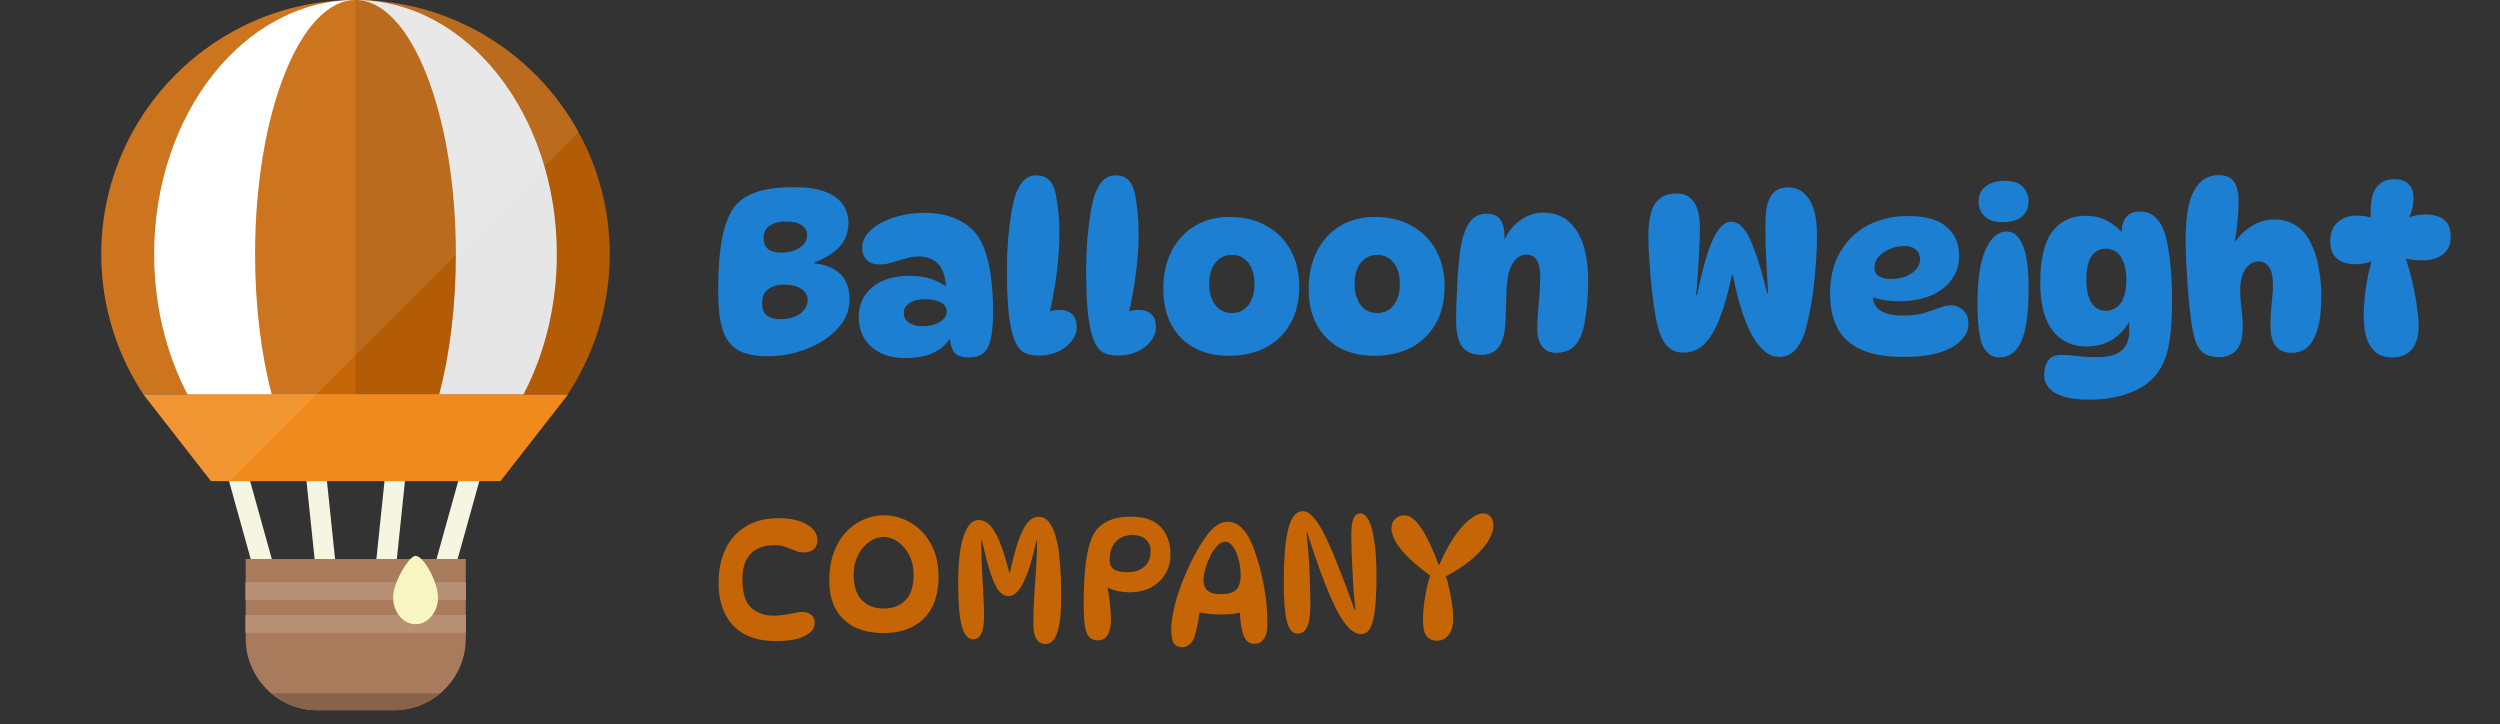
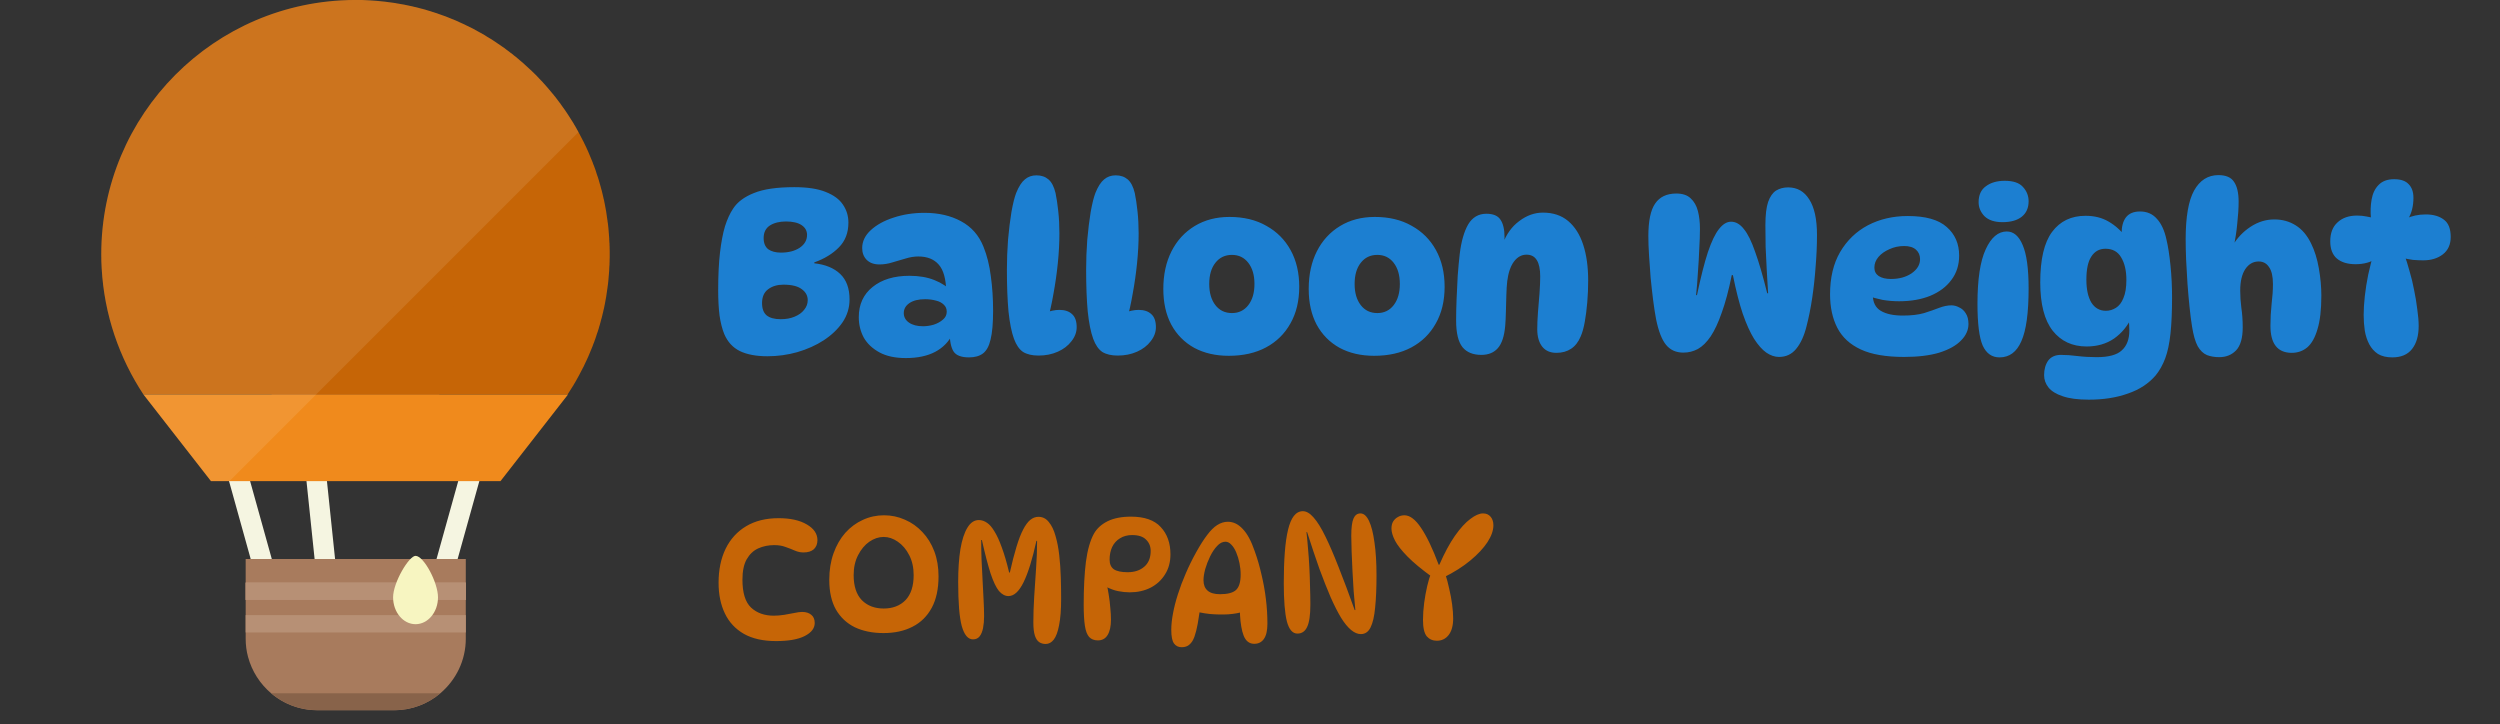
<svg xmlns="http://www.w3.org/2000/svg" width="176" height="51" viewBox="0 0 176 51" fill="none">
  <rect x="0" y="0" width="176" height="51" fill="#333333" stroke="none" />
  <g clip-path="url(#clip0_980_52)">
    <path d="M19.655 41.235L18.281 41.616L18.114 41.013L17.649 39.354L16.13 33.892L16.123 33.872L16.074 33.691L16.428 33.594L17.448 33.31L17.608 33.872L19.135 39.354L19.593 41.013L19.655 41.235Z" fill="#F5F5E1" />
    <path d="M33.795 33.693L32.416 33.309L30.208 41.232L31.587 41.616L33.795 33.693Z" fill="#F5F5E1" />
    <path d="M23.795 41.327L22.933 33.066L21.508 33.215L22.37 41.476L23.795 41.327Z" fill="#F5F5E1" />
-     <path d="M28.578 33.216L27.154 33.067L26.292 41.328L27.716 41.477L28.578 33.216Z" fill="#F5F5E1" />
    <path d="M42.923 17.682V18.112C42.923 18.189 42.916 18.258 42.916 18.334V18.425C42.916 18.432 42.916 18.432 42.916 18.439C42.916 18.473 42.91 18.508 42.91 18.543V18.64C42.91 18.66 42.903 18.681 42.903 18.709C42.903 18.744 42.903 18.779 42.896 18.82C42.896 18.862 42.896 18.904 42.889 18.945V19.015C42.882 19.105 42.875 19.195 42.868 19.285C42.868 19.341 42.861 19.389 42.854 19.445C42.847 19.528 42.84 19.618 42.833 19.701C42.833 19.729 42.826 19.75 42.826 19.778C42.812 19.861 42.806 19.951 42.798 20.035C42.792 20.062 42.792 20.09 42.785 20.125C42.785 20.153 42.778 20.18 42.771 20.215V20.243C42.764 20.271 42.764 20.298 42.757 20.326C42.708 20.708 42.646 21.09 42.57 21.464C42.563 21.492 42.556 21.52 42.549 21.554C42.549 21.554 42.549 21.561 42.549 21.568C42.542 21.596 42.535 21.631 42.528 21.665C42.521 21.693 42.514 21.728 42.507 21.763C42.5 21.783 42.493 21.804 42.486 21.832C42.48 21.86 42.48 21.881 42.473 21.908C42.445 22.033 42.41 22.158 42.382 22.283C42.375 22.311 42.368 22.339 42.361 22.366C42.341 22.436 42.327 22.498 42.306 22.561C42.299 22.589 42.292 22.623 42.285 22.651C42.278 22.665 42.278 22.679 42.271 22.7C42.264 22.727 42.251 22.762 42.244 22.797C42.23 22.838 42.223 22.88 42.209 22.922C42.202 22.949 42.188 22.977 42.181 23.005C42.174 23.04 42.16 23.081 42.153 23.116C42.126 23.192 42.098 23.276 42.077 23.359C42.063 23.387 42.056 23.414 42.042 23.449C42.035 23.477 42.028 23.505 42.014 23.532C42.008 23.567 41.994 23.602 41.98 23.636C41.98 23.636 41.98 23.636 41.98 23.643C41.959 23.706 41.938 23.768 41.917 23.831C41.883 23.928 41.848 24.025 41.813 24.122C41.799 24.15 41.792 24.178 41.779 24.199C41.772 24.219 41.765 24.24 41.758 24.254C41.744 24.289 41.737 24.323 41.723 24.358C41.64 24.573 41.55 24.788 41.459 24.997C41.439 25.052 41.411 25.101 41.39 25.156C41.362 25.219 41.335 25.274 41.307 25.337C41.293 25.371 41.279 25.399 41.265 25.427C41.251 25.455 41.244 25.476 41.231 25.496C41.196 25.573 41.161 25.649 41.127 25.718C41.113 25.746 41.106 25.767 41.092 25.795C41.078 25.823 41.064 25.857 41.043 25.885C40.953 26.065 40.863 26.246 40.766 26.419C40.752 26.447 40.738 26.468 40.724 26.496C40.703 26.53 40.689 26.565 40.669 26.593C40.655 26.628 40.634 26.655 40.62 26.683C40.606 26.711 40.585 26.739 40.571 26.773C40.537 26.829 40.502 26.891 40.467 26.954C40.447 26.981 40.433 27.002 40.419 27.03C40.405 27.058 40.384 27.085 40.37 27.12C40.266 27.294 40.155 27.46 40.044 27.634C40.016 27.682 39.981 27.724 39.954 27.773H10.099C8.399 25.198 7.337 22.158 7.157 18.883C7.136 18.556 7.129 18.23 7.129 17.897C7.129 8.043 15.096 0.049 24.936 0H25.456C25.519 0 25.581 0 25.644 0.007C25.769 0.014 25.894 0.021 26.012 0.028C26.372 0.049 26.733 0.076 27.087 0.118H27.094C27.198 0.132 27.302 0.146 27.407 0.16C27.441 0.16 27.476 0.167 27.511 0.173C27.58 0.18 27.642 0.187 27.712 0.201C27.747 0.208 27.781 0.208 27.816 0.215L27.92 0.236C28.094 0.264 28.267 0.291 28.441 0.326C28.607 0.361 28.774 0.395 28.94 0.43C28.975 0.437 29.01 0.444 29.038 0.451C29.072 0.458 29.107 0.465 29.142 0.479C29.176 0.486 29.204 0.493 29.239 0.5H29.246C29.308 0.513 29.378 0.534 29.44 0.548C29.475 0.555 29.509 0.569 29.544 0.576C29.586 0.583 29.627 0.597 29.669 0.611C29.69 0.618 29.718 0.625 29.738 0.625C29.773 0.638 29.808 0.645 29.835 0.652C29.87 0.666 29.905 0.673 29.94 0.68C29.995 0.701 30.058 0.715 30.113 0.736C30.189 0.756 30.259 0.777 30.328 0.798C30.363 0.812 30.398 0.819 30.425 0.833C30.46 0.84 30.495 0.854 30.523 0.861C30.557 0.875 30.592 0.881 30.62 0.895C30.654 0.902 30.689 0.916 30.717 0.923C30.752 0.937 30.786 0.944 30.814 0.958C30.849 0.972 30.877 0.979 30.911 0.993C30.974 1.013 31.043 1.034 31.106 1.062C31.133 1.069 31.168 1.083 31.203 1.097C31.251 1.111 31.307 1.131 31.362 1.152C31.501 1.208 31.647 1.263 31.793 1.326C31.848 1.346 31.904 1.367 31.952 1.388C32.049 1.43 32.147 1.471 32.244 1.513C32.272 1.527 32.299 1.541 32.327 1.555C32.389 1.583 32.452 1.61 32.508 1.638C32.542 1.652 32.57 1.666 32.605 1.68C32.695 1.721 32.785 1.763 32.875 1.812C32.903 1.825 32.938 1.839 32.966 1.853C32.993 1.867 33.028 1.881 33.056 1.902C33.084 1.916 33.111 1.923 33.139 1.937C33.202 1.971 33.264 2.006 33.327 2.034C33.431 2.089 33.528 2.145 33.625 2.2C33.701 2.235 33.771 2.277 33.84 2.318C33.937 2.374 34.028 2.429 34.125 2.478C34.18 2.513 34.229 2.547 34.284 2.582C34.347 2.617 34.402 2.651 34.458 2.686C34.486 2.7 34.513 2.721 34.541 2.734C34.569 2.755 34.597 2.776 34.631 2.79C34.659 2.811 34.687 2.825 34.715 2.846C34.742 2.866 34.77 2.88 34.798 2.901C34.846 2.929 34.895 2.963 34.944 2.998C34.951 3.005 34.965 3.012 34.971 3.019C35.083 3.088 35.187 3.165 35.291 3.234C35.298 3.241 35.298 3.241 35.298 3.241C35.381 3.296 35.457 3.352 35.541 3.407C35.568 3.428 35.589 3.449 35.617 3.47C35.7 3.532 35.776 3.588 35.86 3.65C35.888 3.671 35.908 3.692 35.936 3.713C35.964 3.734 35.992 3.754 36.019 3.768C36.04 3.789 36.068 3.81 36.096 3.831C36.123 3.858 36.158 3.879 36.186 3.907C36.228 3.935 36.262 3.97 36.304 3.997C36.387 4.067 36.477 4.143 36.561 4.213C36.581 4.233 36.602 4.247 36.623 4.268C36.651 4.289 36.686 4.317 36.714 4.344C36.734 4.365 36.762 4.386 36.79 4.407C36.963 4.559 37.13 4.712 37.296 4.872C37.317 4.886 37.331 4.9 37.352 4.92C37.491 5.052 37.623 5.184 37.761 5.316C37.782 5.344 37.81 5.371 37.831 5.392C37.852 5.413 37.865 5.427 37.879 5.441C37.9 5.462 37.921 5.489 37.942 5.51C37.99 5.559 38.046 5.614 38.094 5.67C38.115 5.691 38.129 5.704 38.15 5.725C38.386 5.982 38.615 6.246 38.837 6.516C38.858 6.544 38.879 6.565 38.899 6.593C38.913 6.607 38.92 6.613 38.934 6.627C38.955 6.655 38.976 6.683 38.997 6.711C39.017 6.738 39.045 6.773 39.073 6.801C39.087 6.822 39.101 6.843 39.121 6.863C39.239 7.023 39.364 7.183 39.482 7.342C39.503 7.37 39.524 7.398 39.538 7.425C39.58 7.481 39.621 7.537 39.663 7.599C39.697 7.648 39.739 7.696 39.774 7.752C39.788 7.779 39.809 7.807 39.829 7.835C39.864 7.891 39.906 7.946 39.947 8.009C39.975 8.057 40.01 8.106 40.044 8.161C40.156 8.328 40.267 8.501 40.371 8.675C40.385 8.703 40.406 8.73 40.419 8.765C40.433 8.786 40.447 8.813 40.468 8.841C40.502 8.897 40.537 8.959 40.572 9.022C40.586 9.05 40.606 9.084 40.62 9.112C40.634 9.14 40.655 9.167 40.669 9.195C40.69 9.23 40.704 9.265 40.724 9.299C40.738 9.32 40.752 9.348 40.766 9.376C40.863 9.549 40.953 9.73 41.044 9.91C41.065 9.938 41.078 9.972 41.092 10C41.106 10.028 41.113 10.049 41.127 10.077C41.162 10.146 41.196 10.222 41.231 10.292C41.245 10.319 41.252 10.34 41.266 10.361C41.28 10.396 41.294 10.424 41.307 10.458C41.335 10.514 41.363 10.576 41.391 10.639C41.411 10.694 41.439 10.743 41.46 10.798C41.55 11.006 41.64 11.222 41.724 11.437C41.737 11.472 41.744 11.506 41.758 11.541C41.765 11.555 41.772 11.575 41.779 11.589C41.793 11.617 41.8 11.645 41.814 11.673C41.848 11.77 41.883 11.867 41.918 11.957C41.939 12.027 41.959 12.089 41.98 12.152V12.159C41.994 12.193 42.008 12.228 42.015 12.262C42.029 12.29 42.036 12.318 42.043 12.346C42.057 12.374 42.064 12.408 42.077 12.436C42.098 12.519 42.126 12.596 42.154 12.679C42.161 12.714 42.175 12.748 42.182 12.783C42.189 12.811 42.202 12.845 42.209 12.873C42.223 12.915 42.23 12.957 42.244 12.998C42.251 13.033 42.265 13.061 42.272 13.095C42.279 13.109 42.279 13.13 42.286 13.144C42.293 13.172 42.3 13.2 42.306 13.227C42.327 13.297 42.341 13.359 42.362 13.422C42.369 13.449 42.376 13.477 42.383 13.505C42.41 13.63 42.445 13.762 42.473 13.887C42.48 13.907 42.48 13.935 42.487 13.963C42.494 13.984 42.501 14.011 42.508 14.032C42.515 14.067 42.522 14.102 42.529 14.13C42.535 14.164 42.542 14.192 42.549 14.227C42.549 14.234 42.549 14.234 42.549 14.241C42.556 14.268 42.563 14.303 42.57 14.331C42.647 14.706 42.709 15.087 42.757 15.469C42.764 15.497 42.764 15.524 42.771 15.552V15.58C42.778 15.608 42.785 15.642 42.785 15.67C42.792 15.698 42.792 15.732 42.799 15.76C42.806 15.844 42.813 15.927 42.827 16.017C42.827 16.038 42.834 16.066 42.834 16.086C42.841 16.177 42.848 16.26 42.855 16.35C42.861 16.399 42.868 16.454 42.868 16.503C42.875 16.593 42.882 16.683 42.889 16.78V16.85C42.896 16.891 42.896 16.933 42.896 16.975C42.903 17.009 42.903 17.051 42.903 17.086C42.903 17.106 42.91 17.134 42.91 17.155V17.252C42.91 17.287 42.917 17.322 42.917 17.356C42.917 17.363 42.917 17.363 42.917 17.37V17.46C42.916 17.536 42.923 17.606 42.923 17.682Z" fill="#C66506" />
-     <path d="M39.2 17.896C39.2 21.547 38.334 24.942 36.848 27.773H13.205C11.718 24.942 10.852 21.547 10.852 17.896C10.852 8.051 17.149 0.062 24.935 0C24.965 0 24.996 0 25.026 0C25.057 0 25.087 0 25.118 0C32.904 0.062 39.2 8.051 39.2 17.896Z" fill="white" />
    <path d="M32.094 17.896C32.094 21.547 31.663 24.942 30.921 27.773H19.131C18.389 24.942 17.957 21.547 17.957 17.896C17.957 8.012 21.122 0 25.026 0C28.93 0 32.094 8.012 32.094 17.896Z" fill="#C66506" />
-     <path opacity="0.1" d="M42.924 17.682V18.112C42.924 18.189 42.917 18.258 42.917 18.334V18.425C42.917 18.432 42.917 18.432 42.917 18.439C42.917 18.473 42.91 18.508 42.91 18.543V18.64C42.91 18.66 42.903 18.681 42.903 18.709C42.903 18.744 42.903 18.779 42.896 18.82C42.896 18.862 42.896 18.904 42.889 18.945V19.015C42.882 19.105 42.875 19.195 42.868 19.285C42.868 19.341 42.861 19.389 42.854 19.445C42.847 19.528 42.84 19.618 42.834 19.701C42.834 19.729 42.827 19.75 42.827 19.778C42.813 19.861 42.806 19.951 42.799 20.035C42.792 20.062 42.792 20.09 42.785 20.125C42.785 20.153 42.778 20.18 42.771 20.215V20.243C42.764 20.271 42.764 20.298 42.757 20.326C42.709 20.708 42.646 21.09 42.57 21.464C42.563 21.492 42.556 21.52 42.549 21.554C42.549 21.554 42.549 21.561 42.549 21.568C42.542 21.596 42.535 21.631 42.528 21.665C42.521 21.693 42.514 21.728 42.507 21.763C42.501 21.783 42.494 21.804 42.487 21.832C42.48 21.86 42.48 21.881 42.473 21.908C42.445 22.033 42.41 22.158 42.383 22.283C42.376 22.311 42.369 22.339 42.362 22.366C42.341 22.436 42.327 22.498 42.306 22.561C42.299 22.589 42.292 22.623 42.285 22.651C42.279 22.665 42.279 22.679 42.272 22.7C42.265 22.727 42.251 22.762 42.244 22.797C42.23 22.838 42.223 22.88 42.209 22.922C42.202 22.949 42.188 22.977 42.181 23.005C42.174 23.04 42.16 23.081 42.154 23.116C42.126 23.192 42.098 23.276 42.077 23.359C42.063 23.387 42.056 23.414 42.042 23.449C42.035 23.477 42.029 23.505 42.015 23.532C42.008 23.567 41.994 23.602 41.98 23.636C41.98 23.636 41.98 23.636 41.98 23.643C41.959 23.706 41.938 23.768 41.918 23.831C41.883 23.928 41.848 24.025 41.813 24.122C41.8 24.15 41.793 24.178 41.779 24.199C41.772 24.219 41.765 24.24 41.758 24.254C41.744 24.289 41.737 24.323 41.723 24.358C41.64 24.573 41.55 24.788 41.46 24.997C41.439 25.052 41.411 25.101 41.39 25.156C41.362 25.219 41.335 25.274 41.307 25.337C41.293 25.371 41.279 25.399 41.265 25.427C41.252 25.455 41.245 25.476 41.231 25.496C41.196 25.573 41.161 25.649 41.127 25.718C41.113 25.746 41.106 25.767 41.092 25.795C41.078 25.823 41.064 25.857 41.044 25.885C40.953 26.065 40.863 26.246 40.766 26.419C40.752 26.447 40.738 26.468 40.724 26.496C40.703 26.53 40.69 26.565 40.669 26.593C40.655 26.628 40.634 26.655 40.62 26.683C40.606 26.711 40.585 26.739 40.572 26.773C40.537 26.829 40.502 26.891 40.468 26.954C40.447 26.981 40.433 27.002 40.419 27.03C40.405 27.058 40.384 27.085 40.37 27.12C40.266 27.294 40.155 27.46 40.044 27.634C40.017 27.682 39.982 27.724 39.954 27.773H25.026V0H25.457C25.644 0 25.838 0.007 26.026 0.014C26.38 0.035 26.733 0.069 27.087 0.118H27.094C27.198 0.132 27.303 0.146 27.407 0.16C27.441 0.16 27.476 0.167 27.511 0.173C27.58 0.18 27.643 0.187 27.712 0.201C27.747 0.208 27.782 0.208 27.816 0.215L27.92 0.236C28.094 0.264 28.267 0.291 28.441 0.326C28.607 0.361 28.774 0.395 28.941 0.43C28.975 0.437 29.01 0.444 29.038 0.451C29.072 0.458 29.107 0.465 29.142 0.479C29.177 0.486 29.204 0.493 29.239 0.5H29.246C29.308 0.513 29.378 0.534 29.44 0.548C29.475 0.555 29.51 0.569 29.544 0.576C29.586 0.583 29.628 0.597 29.669 0.611C29.69 0.618 29.718 0.625 29.739 0.625C29.773 0.638 29.808 0.645 29.836 0.652C29.87 0.666 29.905 0.673 29.94 0.68C29.995 0.701 30.058 0.715 30.113 0.736C30.19 0.756 30.259 0.777 30.328 0.798C30.363 0.812 30.398 0.819 30.426 0.833C30.46 0.84 30.495 0.854 30.523 0.861C30.558 0.875 30.592 0.881 30.62 0.895C30.655 0.902 30.689 0.916 30.717 0.923C30.752 0.937 30.787 0.944 30.814 0.958C30.849 0.972 30.877 0.979 30.912 0.993C30.974 1.013 31.043 1.034 31.106 1.062C31.134 1.069 31.168 1.083 31.203 1.097C31.252 1.111 31.307 1.131 31.363 1.152C31.501 1.208 31.647 1.263 31.793 1.326C31.848 1.346 31.904 1.367 31.952 1.388C32.05 1.43 32.147 1.471 32.244 1.513C32.272 1.527 32.299 1.541 32.327 1.555C32.39 1.583 32.452 1.61 32.508 1.638C32.542 1.652 32.57 1.666 32.605 1.68C32.695 1.721 32.785 1.763 32.876 1.812C32.903 1.825 32.938 1.839 32.966 1.853C32.994 1.867 33.028 1.881 33.056 1.902C33.084 1.916 33.112 1.923 33.139 1.937C33.202 1.971 33.264 2.006 33.327 2.034C33.431 2.089 33.528 2.145 33.625 2.2C33.702 2.235 33.771 2.277 33.84 2.318C33.938 2.374 34.028 2.429 34.125 2.478C34.18 2.513 34.229 2.547 34.285 2.582C34.347 2.617 34.402 2.651 34.458 2.686C34.486 2.7 34.514 2.721 34.541 2.734C34.569 2.755 34.597 2.776 34.632 2.79C34.659 2.811 34.687 2.825 34.715 2.846C34.743 2.866 34.77 2.88 34.798 2.901C34.847 2.929 34.895 2.963 34.944 2.998C34.951 3.005 34.965 3.012 34.972 3.019C35.083 3.088 35.187 3.165 35.291 3.234C35.298 3.241 35.298 3.241 35.298 3.241C35.381 3.296 35.458 3.352 35.541 3.407C35.569 3.428 35.589 3.449 35.617 3.47C35.7 3.532 35.777 3.588 35.86 3.65C35.888 3.671 35.908 3.692 35.936 3.713C35.964 3.734 35.992 3.754 36.02 3.768C36.04 3.789 36.068 3.81 36.096 3.831C36.124 3.858 36.158 3.879 36.186 3.907C36.228 3.935 36.263 3.97 36.304 3.997C36.388 4.067 36.478 4.143 36.561 4.213C36.582 4.233 36.602 4.247 36.623 4.268C36.651 4.289 36.686 4.317 36.714 4.344C36.734 4.365 36.762 4.386 36.79 4.407C36.964 4.559 37.13 4.712 37.297 4.872C37.317 4.886 37.331 4.9 37.352 4.92C37.491 5.052 37.623 5.184 37.762 5.316C37.782 5.344 37.81 5.371 37.831 5.392C37.852 5.413 37.866 5.427 37.88 5.441C37.9 5.462 37.921 5.489 37.942 5.51C37.99 5.559 38.046 5.614 38.095 5.67C38.115 5.691 38.129 5.704 38.15 5.725C38.386 5.982 38.615 6.246 38.837 6.516C38.858 6.544 38.879 6.565 38.9 6.593C38.913 6.607 38.92 6.613 38.934 6.627C38.955 6.655 38.976 6.683 38.997 6.711C39.018 6.738 39.045 6.773 39.073 6.801C39.087 6.822 39.101 6.843 39.122 6.863C39.24 7.023 39.365 7.183 39.483 7.342C39.503 7.37 39.524 7.398 39.538 7.425C39.58 7.481 39.621 7.537 39.663 7.599C39.698 7.648 39.739 7.696 39.774 7.752C39.788 7.779 39.809 7.807 39.83 7.835C39.864 7.891 39.906 7.946 39.948 8.009C39.975 8.057 40.01 8.106 40.045 8.161C40.156 8.328 40.267 8.501 40.371 8.675C40.385 8.703 40.406 8.73 40.419 8.765C40.433 8.786 40.447 8.813 40.468 8.841C40.503 8.897 40.537 8.959 40.572 9.022C40.586 9.05 40.607 9.084 40.621 9.112C40.635 9.14 40.655 9.167 40.669 9.195C40.69 9.23 40.704 9.265 40.725 9.299C40.739 9.32 40.752 9.348 40.766 9.376C40.864 9.549 40.954 9.73 41.044 9.91C41.065 9.938 41.079 9.972 41.093 10C41.106 10.028 41.113 10.049 41.127 10.077C41.162 10.146 41.197 10.222 41.231 10.292C41.245 10.319 41.252 10.34 41.266 10.361C41.28 10.396 41.294 10.424 41.307 10.458C41.335 10.514 41.363 10.576 41.391 10.639C41.412 10.694 41.439 10.743 41.46 10.798C41.55 11.006 41.641 11.222 41.724 11.437C41.738 11.472 41.745 11.506 41.758 11.541C41.765 11.555 41.772 11.575 41.779 11.589C41.793 11.617 41.8 11.645 41.814 11.673C41.849 11.77 41.883 11.867 41.918 11.957C41.939 12.027 41.96 12.089 41.98 12.152V12.159C41.994 12.193 42.008 12.228 42.015 12.262C42.029 12.29 42.036 12.318 42.043 12.346C42.057 12.374 42.064 12.408 42.078 12.436C42.098 12.519 42.126 12.596 42.154 12.679C42.161 12.714 42.175 12.748 42.182 12.783C42.189 12.811 42.203 12.845 42.21 12.873C42.223 12.915 42.23 12.957 42.244 12.998C42.251 13.033 42.265 13.061 42.272 13.095C42.279 13.109 42.279 13.13 42.286 13.144C42.293 13.172 42.3 13.2 42.307 13.227C42.328 13.297 42.341 13.359 42.362 13.422C42.369 13.449 42.376 13.477 42.383 13.505C42.411 13.63 42.446 13.762 42.473 13.887C42.48 13.907 42.48 13.935 42.487 13.963C42.494 13.984 42.501 14.011 42.508 14.032C42.515 14.067 42.522 14.102 42.529 14.13C42.536 14.164 42.543 14.192 42.55 14.227C42.55 14.234 42.55 14.234 42.55 14.241C42.556 14.268 42.563 14.303 42.57 14.331C42.647 14.706 42.709 15.087 42.758 15.469C42.765 15.497 42.764 15.524 42.772 15.552V15.58C42.778 15.608 42.785 15.642 42.785 15.67C42.792 15.698 42.792 15.732 42.799 15.76C42.806 15.844 42.813 15.927 42.827 16.017C42.827 16.038 42.834 16.066 42.834 16.086C42.841 16.177 42.848 16.26 42.855 16.35C42.862 16.399 42.869 16.454 42.869 16.503C42.876 16.593 42.883 16.683 42.889 16.78V16.85C42.896 16.891 42.896 16.933 42.896 16.975C42.903 17.009 42.903 17.051 42.903 17.086C42.903 17.106 42.91 17.134 42.91 17.155V17.252C42.91 17.287 42.917 17.322 42.917 17.356C42.917 17.363 42.917 17.363 42.917 17.37V17.46C42.917 17.536 42.924 17.606 42.924 17.682Z" fill="#040000" />
    <path d="M39.988 27.773L35.234 33.872H14.853L10.099 27.773H39.988Z" fill="#F08A1C" />
    <path d="M32.792 39.355V44.962C32.792 46.495 32.098 47.876 31.001 48.806C30.12 49.549 28.989 50 27.753 50H22.334C21.89 50 21.459 49.944 21.05 49.833C20.321 49.639 19.648 49.285 19.086 48.806C18.309 48.147 17.733 47.259 17.462 46.245C17.351 45.836 17.295 45.406 17.295 44.962V39.355H32.792V39.355Z" fill="#A87B5D" />
    <path d="M31.001 48.805C30.123 49.548 28.989 49.997 27.756 49.997H22.331C21.098 49.997 19.965 49.548 19.086 48.805H31.001Z" fill="#88634A" />
    <path d="M32.792 41.014H17.295V42.235H32.792V41.014Z" fill="#B79075" />
-     <path d="M32.792 43.304H17.295V44.525H32.792V43.304Z" fill="#B79075" />
    <path d="M32.792 41.014H17.295V42.235H32.792V41.014Z" fill="#B79075" />
    <path d="M32.792 43.304H17.295V44.525H32.792V43.304Z" fill="#B79075" />
    <path d="M30.835 42.051C30.835 43.096 30.127 43.943 29.255 43.943C28.382 43.943 27.674 43.096 27.674 42.051C27.674 41.007 28.794 39.132 29.255 39.132C29.833 39.132 30.835 41.007 30.835 42.051Z" fill="#F7F5C1" />
    <path opacity="0.1" d="M40.724 9.299L38.323 11.7L32.098 17.925L16.13 33.893L16.123 33.872H14.853L10.099 27.772C8.399 25.198 7.337 22.158 7.157 18.883C7.136 18.556 7.129 18.23 7.129 17.897C7.129 8.043 15.096 0.049 24.936 0H25.456C25.519 0 25.581 0 25.644 0.007C25.769 0.007 25.901 0.007 26.026 0.014C26.379 0.035 26.733 0.069 27.087 0.118H27.094C27.198 0.132 27.302 0.146 27.407 0.16C27.441 0.16 27.476 0.167 27.511 0.173C27.58 0.18 27.642 0.187 27.712 0.201C27.747 0.208 27.781 0.208 27.816 0.215L27.92 0.236C28.094 0.264 28.267 0.291 28.441 0.326C28.607 0.361 28.774 0.395 28.94 0.43C28.975 0.437 29.01 0.444 29.038 0.451C29.072 0.458 29.107 0.465 29.142 0.479C29.176 0.486 29.204 0.493 29.239 0.5H29.246C29.308 0.513 29.378 0.534 29.44 0.548C29.475 0.555 29.509 0.569 29.544 0.576C29.586 0.583 29.627 0.597 29.669 0.611C29.69 0.618 29.718 0.625 29.738 0.625C29.773 0.638 29.808 0.645 29.835 0.652C29.87 0.666 29.905 0.673 29.94 0.68C29.995 0.701 30.058 0.715 30.113 0.736C30.189 0.756 30.259 0.777 30.328 0.798C30.363 0.812 30.398 0.819 30.425 0.833C30.46 0.84 30.495 0.854 30.523 0.861C30.557 0.875 30.592 0.881 30.62 0.895C30.654 0.902 30.689 0.916 30.717 0.923C30.752 0.937 30.786 0.944 30.814 0.958C30.849 0.972 30.877 0.979 30.911 0.993C30.974 1.013 31.043 1.034 31.106 1.062C31.133 1.069 31.168 1.083 31.203 1.097C31.251 1.111 31.307 1.131 31.362 1.152C31.501 1.208 31.647 1.263 31.793 1.326C31.848 1.346 31.904 1.367 31.952 1.388C32.049 1.43 32.147 1.471 32.244 1.513C32.272 1.527 32.299 1.541 32.327 1.555C32.389 1.583 32.452 1.61 32.508 1.638C32.542 1.652 32.57 1.666 32.605 1.68C32.695 1.721 32.785 1.763 32.875 1.812C32.903 1.825 32.938 1.839 32.966 1.853C32.993 1.867 33.028 1.881 33.056 1.902C33.084 1.916 33.111 1.923 33.139 1.937C33.202 1.971 33.264 2.006 33.327 2.034C33.431 2.089 33.528 2.145 33.625 2.2C33.701 2.235 33.771 2.277 33.84 2.318C33.937 2.374 34.028 2.429 34.125 2.478C34.18 2.513 34.229 2.547 34.284 2.582C34.347 2.617 34.402 2.651 34.458 2.686C34.486 2.7 34.513 2.721 34.541 2.734C34.569 2.755 34.597 2.776 34.631 2.79C34.659 2.811 34.687 2.825 34.715 2.846C34.742 2.866 34.77 2.88 34.798 2.901C34.846 2.929 34.895 2.963 34.944 2.998C34.951 3.005 34.965 3.012 34.971 3.019C35.083 3.088 35.187 3.165 35.291 3.234C35.298 3.241 35.298 3.241 35.298 3.241C35.381 3.296 35.457 3.352 35.541 3.407C35.568 3.428 35.589 3.449 35.617 3.47C35.7 3.532 35.776 3.588 35.86 3.65C35.888 3.671 35.908 3.692 35.936 3.713C35.964 3.734 35.992 3.754 36.019 3.768C36.04 3.789 36.068 3.81 36.096 3.831C36.123 3.858 36.158 3.879 36.186 3.907C36.228 3.935 36.262 3.97 36.304 3.997C36.387 4.067 36.477 4.143 36.561 4.213C36.581 4.233 36.602 4.247 36.623 4.268C36.651 4.289 36.686 4.317 36.714 4.344C36.734 4.365 36.762 4.386 36.79 4.407C36.963 4.559 37.13 4.712 37.296 4.872C37.317 4.886 37.331 4.9 37.352 4.92C37.491 5.052 37.623 5.184 37.761 5.316C37.782 5.344 37.81 5.371 37.831 5.392C37.852 5.413 37.865 5.427 37.879 5.441C37.9 5.462 37.921 5.489 37.942 5.51C37.99 5.559 38.046 5.614 38.094 5.67C38.115 5.691 38.129 5.704 38.15 5.725C38.386 5.982 38.615 6.246 38.837 6.516C38.858 6.544 38.879 6.565 38.899 6.593C38.913 6.607 38.92 6.613 38.934 6.627C38.955 6.655 38.976 6.683 38.997 6.711C39.017 6.738 39.045 6.773 39.073 6.801C39.087 6.822 39.101 6.843 39.121 6.863C39.239 7.023 39.364 7.183 39.482 7.342C39.503 7.37 39.524 7.398 39.538 7.425C39.58 7.481 39.621 7.537 39.663 7.599C39.697 7.648 39.739 7.696 39.774 7.752C39.788 7.779 39.809 7.807 39.829 7.835C39.864 7.891 39.906 7.946 39.94 8.009C39.975 8.057 40.01 8.106 40.044 8.161C40.156 8.328 40.267 8.501 40.371 8.675C40.385 8.703 40.406 8.73 40.419 8.765C40.433 8.786 40.447 8.813 40.468 8.841C40.502 8.897 40.537 8.959 40.572 9.022C40.586 9.05 40.606 9.084 40.62 9.112C40.634 9.14 40.655 9.167 40.669 9.195C40.689 9.23 40.703 9.264 40.724 9.299Z" fill="white" />
  </g>
  <path d="M54.032 25.08C53.232 25.08 52.581 24.957 52.08 24.712C51.589 24.467 51.227 24.072 50.992 23.528C50.843 23.165 50.731 22.728 50.656 22.216C50.592 21.704 50.56 21.112 50.56 20.44C50.56 19.395 50.603 18.509 50.688 17.784C50.773 17.048 50.891 16.429 51.04 15.928C51.2 15.427 51.392 15.011 51.616 14.68C51.915 14.221 52.4 13.859 53.072 13.592C53.744 13.315 54.693 13.176 55.92 13.176C56.837 13.176 57.573 13.288 58.128 13.512C58.693 13.736 59.099 14.035 59.344 14.408C59.6 14.781 59.728 15.203 59.728 15.672C59.728 16.387 59.504 16.968 59.056 17.416C58.619 17.864 58.043 18.216 57.328 18.472V18.536C58.107 18.621 58.715 18.872 59.152 19.288C59.589 19.704 59.808 20.301 59.808 21.08C59.808 21.667 59.643 22.205 59.312 22.696C58.981 23.176 58.539 23.597 57.984 23.96C57.44 24.312 56.821 24.589 56.128 24.792C55.445 24.984 54.747 25.08 54.032 25.08ZM54.96 22.472C55.333 22.472 55.659 22.413 55.936 22.296C56.224 22.179 56.448 22.019 56.608 21.816C56.779 21.613 56.864 21.384 56.864 21.128C56.864 20.819 56.725 20.563 56.448 20.36C56.171 20.147 55.739 20.04 55.152 20.04C54.725 20.04 54.368 20.147 54.08 20.36C53.792 20.573 53.648 20.899 53.648 21.336C53.648 21.731 53.755 22.019 53.968 22.2C54.192 22.381 54.523 22.472 54.96 22.472ZM54.976 17.784C55.509 17.784 55.947 17.672 56.288 17.448C56.64 17.213 56.816 16.909 56.816 16.536C56.816 16.248 56.688 16.019 56.432 15.848C56.176 15.677 55.808 15.592 55.328 15.592C54.869 15.592 54.491 15.688 54.192 15.88C53.904 16.072 53.76 16.365 53.76 16.76C53.76 17.112 53.867 17.373 54.08 17.544C54.304 17.704 54.603 17.784 54.976 17.784ZM68.218 25.16C67.674 25.16 67.312 25.021 67.13 24.744C66.949 24.456 66.858 24.003 66.858 23.384L67.098 23.464C66.522 24.627 65.413 25.208 63.77 25.208C63.024 25.208 62.405 25.075 61.914 24.808C61.424 24.541 61.056 24.195 60.81 23.768C60.576 23.331 60.458 22.851 60.458 22.328C60.458 21.432 60.784 20.723 61.434 20.2C62.085 19.677 62.949 19.416 64.026 19.416C64.698 19.416 65.285 19.517 65.786 19.72C66.298 19.923 66.725 20.205 67.066 20.568L66.618 20.536C66.597 19.64 66.421 19.005 66.09 18.632C65.76 18.248 65.28 18.056 64.65 18.056C64.362 18.056 64.064 18.104 63.754 18.2C63.445 18.285 63.136 18.376 62.826 18.472C62.528 18.568 62.224 18.616 61.914 18.616C61.53 18.616 61.232 18.509 61.018 18.296C60.805 18.083 60.698 17.805 60.698 17.464C60.698 16.995 60.901 16.573 61.306 16.2C61.712 15.827 62.245 15.533 62.906 15.32C63.578 15.096 64.304 14.984 65.082 14.984C66.074 14.984 66.933 15.181 67.658 15.576C68.394 15.971 68.922 16.573 69.242 17.384C69.488 17.992 69.658 18.68 69.754 19.448C69.861 20.205 69.914 21.016 69.914 21.88C69.914 22.744 69.856 23.416 69.738 23.896C69.632 24.365 69.45 24.696 69.194 24.888C68.949 25.069 68.624 25.16 68.218 25.16ZM64.986 22.968C65.232 22.968 65.482 22.931 65.738 22.856C65.994 22.771 66.208 22.653 66.378 22.504C66.56 22.355 66.65 22.168 66.65 21.944C66.65 21.741 66.581 21.576 66.442 21.448C66.304 21.309 66.117 21.213 65.882 21.16C65.648 21.096 65.397 21.064 65.13 21.064C64.661 21.064 64.293 21.155 64.026 21.336C63.76 21.517 63.626 21.752 63.626 22.04C63.626 22.317 63.749 22.541 63.994 22.712C64.24 22.883 64.57 22.968 64.986 22.968ZM73.11 25.032C72.662 25.032 72.3 24.947 72.022 24.776C71.756 24.595 71.542 24.285 71.382 23.848C71.212 23.379 71.084 22.739 70.998 21.928C70.924 21.117 70.886 20.136 70.886 18.984C70.886 18.291 70.913 17.587 70.966 16.872C71.03 16.157 71.11 15.507 71.206 14.92C71.313 14.323 71.425 13.875 71.542 13.576C71.724 13.128 71.926 12.813 72.15 12.632C72.374 12.44 72.646 12.344 72.966 12.344C73.308 12.344 73.59 12.44 73.814 12.632C74.038 12.824 74.204 13.144 74.31 13.592C74.385 13.944 74.449 14.371 74.502 14.872C74.556 15.363 74.582 15.885 74.582 16.44C74.582 17.101 74.545 17.8 74.47 18.536C74.396 19.261 74.294 19.971 74.166 20.664C74.049 21.357 73.905 21.997 73.734 22.584L72.534 22.648C72.833 22.381 73.169 22.179 73.542 22.04C73.916 21.891 74.262 21.816 74.582 21.816C74.966 21.816 75.265 21.917 75.478 22.12C75.692 22.312 75.798 22.616 75.798 23.032C75.798 23.384 75.676 23.715 75.43 24.024C75.196 24.333 74.876 24.579 74.47 24.76C74.065 24.941 73.612 25.032 73.11 25.032ZM78.688 25.032C78.24 25.032 77.878 24.947 77.6 24.776C77.334 24.595 77.12 24.285 76.96 23.848C76.79 23.379 76.662 22.739 76.576 21.928C76.502 21.117 76.464 20.136 76.464 18.984C76.464 18.291 76.491 17.587 76.544 16.872C76.608 16.157 76.688 15.507 76.784 14.92C76.891 14.323 77.003 13.875 77.12 13.576C77.302 13.128 77.504 12.813 77.728 12.632C77.952 12.44 78.224 12.344 78.544 12.344C78.886 12.344 79.168 12.44 79.392 12.632C79.616 12.824 79.782 13.144 79.888 13.592C79.963 13.944 80.027 14.371 80.08 14.872C80.134 15.363 80.16 15.885 80.16 16.44C80.16 17.101 80.123 17.8 80.048 18.536C79.974 19.261 79.872 19.971 79.744 20.664C79.627 21.357 79.483 21.997 79.312 22.584L78.112 22.648C78.411 22.381 78.747 22.179 79.12 22.04C79.494 21.891 79.84 21.816 80.16 21.816C80.544 21.816 80.843 21.917 81.056 22.12C81.27 22.312 81.376 22.616 81.376 23.032C81.376 23.384 81.254 23.715 81.008 24.024C80.774 24.333 80.454 24.579 80.048 24.76C79.643 24.941 79.19 25.032 78.688 25.032ZM86.507 25.048C85.579 25.048 84.768 24.861 84.075 24.488C83.381 24.104 82.843 23.56 82.459 22.856C82.085 22.152 81.898 21.315 81.898 20.344C81.898 19.331 82.091 18.445 82.475 17.688C82.859 16.931 83.403 16.339 84.106 15.912C84.811 15.485 85.626 15.272 86.555 15.272C87.557 15.272 88.421 15.48 89.147 15.896C89.882 16.301 90.453 16.872 90.859 17.608C91.264 18.344 91.466 19.203 91.466 20.184C91.466 21.187 91.258 22.051 90.843 22.776C90.437 23.501 89.867 24.061 89.13 24.456C88.394 24.851 87.52 25.048 86.507 25.048ZM86.731 22.04C87.21 22.04 87.594 21.853 87.882 21.48C88.171 21.107 88.314 20.611 88.314 19.992C88.314 19.373 88.171 18.877 87.882 18.504C87.594 18.131 87.21 17.944 86.731 17.944C86.24 17.944 85.85 18.131 85.562 18.504C85.275 18.867 85.13 19.363 85.13 19.992C85.13 20.611 85.275 21.107 85.562 21.48C85.85 21.853 86.24 22.04 86.731 22.04ZM96.741 25.048C95.813 25.048 95.002 24.861 94.309 24.488C93.615 24.104 93.077 23.56 92.693 22.856C92.32 22.152 92.133 21.315 92.133 20.344C92.133 19.331 92.325 18.445 92.709 17.688C93.093 16.931 93.637 16.339 94.341 15.912C95.045 15.485 95.861 15.272 96.789 15.272C97.791 15.272 98.656 15.48 99.381 15.896C100.117 16.301 100.688 16.872 101.093 17.608C101.498 18.344 101.701 19.203 101.701 20.184C101.701 21.187 101.493 22.051 101.077 22.776C100.672 23.501 100.101 24.061 99.365 24.456C98.629 24.851 97.754 25.048 96.741 25.048ZM96.965 22.04C97.445 22.04 97.829 21.853 98.117 21.48C98.405 21.107 98.549 20.611 98.549 19.992C98.549 19.373 98.405 18.877 98.117 18.504C97.829 18.131 97.445 17.944 96.965 17.944C96.474 17.944 96.085 18.131 95.797 18.504C95.509 18.867 95.365 19.363 95.365 19.992C95.365 20.611 95.509 21.107 95.797 21.48C96.085 21.853 96.474 22.04 96.965 22.04ZM104.639 15.048C105.119 15.048 105.45 15.187 105.631 15.464C105.823 15.741 105.919 16.152 105.919 16.696C105.919 16.824 105.909 16.963 105.887 17.112C105.877 17.251 105.855 17.379 105.823 17.496L105.791 17.176C106.047 16.483 106.437 15.944 106.959 15.56C107.482 15.165 108.037 14.968 108.623 14.968C109.338 14.968 109.93 15.165 110.399 15.56C110.869 15.955 111.221 16.509 111.455 17.224C111.69 17.939 111.807 18.781 111.807 19.752C111.807 20.275 111.786 20.787 111.743 21.288C111.701 21.789 111.642 22.248 111.567 22.664C111.493 23.08 111.397 23.421 111.279 23.688C111.119 24.072 110.895 24.36 110.607 24.552C110.319 24.744 109.973 24.84 109.567 24.84C109.141 24.84 108.81 24.696 108.575 24.408C108.341 24.109 108.223 23.699 108.223 23.176C108.223 22.845 108.239 22.456 108.271 22.008C108.314 21.549 108.351 21.091 108.383 20.632C108.415 20.173 108.431 19.784 108.431 19.464C108.431 18.44 108.111 17.928 107.471 17.928C107.119 17.928 106.821 18.093 106.575 18.424C106.341 18.744 106.186 19.197 106.111 19.784C106.079 20.051 106.058 20.381 106.047 20.776C106.037 21.171 106.026 21.565 106.015 21.96C106.005 22.344 105.989 22.669 105.967 22.936C105.903 23.672 105.727 24.2 105.439 24.52C105.162 24.829 104.778 24.984 104.287 24.984C103.701 24.984 103.258 24.803 102.959 24.44C102.661 24.067 102.511 23.443 102.511 22.568C102.511 22.12 102.522 21.619 102.543 21.064C102.565 20.509 102.591 19.955 102.623 19.4C102.666 18.835 102.714 18.323 102.767 17.864C102.874 16.989 103.071 16.301 103.359 15.8C103.658 15.299 104.085 15.048 104.639 15.048ZM116.044 16.632C116.044 15.555 116.204 14.787 116.524 14.328C116.844 13.859 117.34 13.624 118.012 13.624C118.45 13.624 118.786 13.736 119.02 13.96C119.266 14.184 119.436 14.483 119.532 14.856C119.628 15.229 119.676 15.645 119.676 16.104C119.676 16.509 119.66 16.984 119.628 17.528C119.607 18.072 119.575 18.627 119.532 19.192C119.5 19.757 119.458 20.285 119.404 20.776H119.468C119.735 19.507 119.991 18.499 120.236 17.752C120.492 16.995 120.754 16.451 121.02 16.12C121.287 15.779 121.57 15.608 121.868 15.608C122.199 15.608 122.498 15.779 122.764 16.12C123.042 16.451 123.308 16.989 123.564 17.736C123.831 18.472 124.114 19.443 124.412 20.648H124.476C124.444 20.125 124.412 19.587 124.38 19.032C124.348 18.477 124.322 17.928 124.3 17.384C124.29 16.829 124.284 16.317 124.284 15.848C124.284 15.144 124.348 14.6 124.476 14.216C124.615 13.832 124.802 13.565 125.036 13.416C125.282 13.267 125.564 13.192 125.884 13.192C126.524 13.192 127.02 13.475 127.372 14.04C127.735 14.605 127.916 15.437 127.916 16.536C127.916 17.261 127.884 18.003 127.82 18.76C127.767 19.517 127.687 20.253 127.58 20.968C127.474 21.683 127.34 22.349 127.18 22.968C127.01 23.651 126.764 24.184 126.444 24.568C126.135 24.941 125.735 25.128 125.244 25.128C124.946 25.128 124.647 25.027 124.348 24.824C124.06 24.621 123.772 24.296 123.484 23.848C123.207 23.4 122.94 22.808 122.684 22.072C122.439 21.336 122.21 20.435 121.996 19.368H121.916C121.703 20.424 121.468 21.304 121.212 22.008C120.967 22.712 120.706 23.272 120.428 23.688C120.151 24.093 119.852 24.387 119.532 24.568C119.212 24.739 118.871 24.824 118.508 24.824C117.996 24.824 117.591 24.643 117.292 24.28C116.994 23.917 116.759 23.315 116.588 22.472C116.514 22.077 116.444 21.629 116.38 21.128C116.316 20.616 116.258 20.088 116.204 19.544C116.162 19 116.124 18.477 116.092 17.976C116.06 17.464 116.044 17.016 116.044 16.632ZM134.052 25.128C132.772 25.128 131.753 24.952 130.996 24.6C130.239 24.248 129.689 23.741 129.348 23.08C129.007 22.419 128.836 21.629 128.836 20.712C128.836 19.549 129.071 18.563 129.54 17.752C130.02 16.931 130.671 16.301 131.492 15.864C132.324 15.427 133.263 15.208 134.308 15.208C135.556 15.208 136.468 15.464 137.044 15.976C137.631 16.488 137.924 17.16 137.924 17.992C137.924 18.653 137.743 19.224 137.38 19.704C137.028 20.184 136.532 20.557 135.892 20.824C135.263 21.08 134.532 21.208 133.7 21.208C133.305 21.208 132.916 21.176 132.532 21.112C132.159 21.037 131.817 20.941 131.508 20.824L131.892 19.976C131.86 20.232 131.844 20.488 131.844 20.744C131.844 21.277 132.031 21.656 132.404 21.88C132.777 22.104 133.295 22.216 133.956 22.216C134.553 22.216 135.055 22.157 135.46 22.04C135.865 21.912 136.217 21.789 136.516 21.672C136.825 21.555 137.113 21.496 137.38 21.496C137.561 21.496 137.743 21.544 137.924 21.64C138.116 21.725 138.271 21.864 138.388 22.056C138.516 22.248 138.58 22.499 138.58 22.808C138.58 23.235 138.404 23.624 138.052 23.976C137.711 24.328 137.204 24.611 136.532 24.824C135.86 25.027 135.033 25.128 134.052 25.128ZM133.124 19.64C133.7 19.64 134.185 19.507 134.58 19.24C134.975 18.963 135.172 18.632 135.172 18.248C135.172 17.971 135.076 17.747 134.884 17.576C134.692 17.405 134.415 17.32 134.052 17.32C133.679 17.32 133.332 17.395 133.012 17.544C132.692 17.683 132.436 17.864 132.244 18.088C132.052 18.312 131.956 18.563 131.956 18.84C131.956 19.096 132.057 19.293 132.26 19.432C132.473 19.571 132.761 19.64 133.124 19.64ZM141.134 12.728C141.732 12.728 142.158 12.872 142.414 13.16C142.681 13.448 142.814 13.784 142.814 14.168C142.814 14.637 142.654 15 142.334 15.256C142.014 15.512 141.561 15.64 140.974 15.64C140.42 15.64 139.998 15.501 139.71 15.224C139.433 14.936 139.294 14.605 139.294 14.232C139.294 13.731 139.465 13.357 139.806 13.112C140.148 12.856 140.59 12.728 141.134 12.728ZM141.278 16.296C141.758 16.296 142.132 16.616 142.398 17.256C142.676 17.896 142.814 18.915 142.814 20.312C142.814 22.029 142.644 23.267 142.302 24.024C141.972 24.781 141.46 25.16 140.766 25.16C140.233 25.16 139.838 24.883 139.582 24.328C139.337 23.763 139.214 22.781 139.214 21.384C139.214 19.667 139.406 18.392 139.79 17.56C140.174 16.717 140.67 16.296 141.278 16.296ZM146.897 24.392C145.894 24.392 145.1 24.024 144.513 23.288C143.926 22.541 143.633 21.405 143.633 19.88C143.633 18.259 143.91 17.075 144.465 16.328C145.03 15.571 145.814 15.192 146.817 15.192C147.436 15.192 147.974 15.325 148.433 15.592C148.902 15.859 149.324 16.237 149.697 16.728L149.473 17.304C149.441 17.155 149.414 16.995 149.393 16.824C149.372 16.653 149.361 16.525 149.361 16.44C149.361 15.949 149.462 15.571 149.665 15.304C149.878 15.027 150.209 14.888 150.657 14.888C151.148 14.888 151.542 15.059 151.841 15.4C152.15 15.731 152.374 16.211 152.513 16.84C152.63 17.32 152.726 17.933 152.801 18.68C152.876 19.416 152.913 20.163 152.913 20.92C152.913 21.944 152.876 22.803 152.801 23.496C152.726 24.189 152.604 24.765 152.433 25.224C152.262 25.683 152.038 26.083 151.761 26.424C151.27 27 150.62 27.427 149.809 27.704C149.009 27.992 148.092 28.136 147.057 28.136C146.289 28.136 145.676 28.056 145.217 27.896C144.758 27.747 144.422 27.539 144.209 27.272C144.006 27.016 143.905 26.728 143.905 26.408C143.905 26.003 144.001 25.661 144.193 25.384C144.396 25.117 144.694 24.984 145.089 24.984C145.441 24.984 145.825 25.011 146.241 25.064C146.668 25.117 147.126 25.144 147.617 25.144C148.449 25.144 149.036 24.984 149.377 24.664C149.729 24.344 149.905 23.88 149.905 23.272C149.905 23.027 149.889 22.739 149.857 22.408L150.081 22.312C149.793 22.941 149.377 23.448 148.833 23.832C148.289 24.205 147.644 24.392 146.897 24.392ZM148.257 21.88C148.502 21.88 148.737 21.811 148.961 21.672C149.185 21.533 149.361 21.304 149.489 20.984C149.628 20.664 149.697 20.237 149.697 19.704C149.697 19.053 149.574 18.525 149.329 18.12C149.094 17.715 148.726 17.512 148.225 17.512C147.798 17.512 147.468 17.693 147.233 18.056C146.998 18.408 146.881 18.952 146.881 19.688C146.881 20.371 146.998 20.909 147.233 21.304C147.478 21.688 147.82 21.88 148.257 21.88ZM156.175 12.328C156.708 12.328 157.076 12.488 157.279 12.808C157.492 13.117 157.599 13.581 157.599 14.2C157.599 14.648 157.567 15.16 157.503 15.736C157.449 16.312 157.369 16.835 157.263 17.304H157.167C157.497 16.749 157.924 16.301 158.447 15.96C158.969 15.619 159.524 15.448 160.111 15.448C160.676 15.448 161.177 15.587 161.615 15.864C162.063 16.141 162.425 16.568 162.703 17.144C162.948 17.635 163.129 18.216 163.247 18.888C163.364 19.56 163.423 20.2 163.423 20.808C163.423 21.8 163.332 22.589 163.151 23.176C162.98 23.763 162.74 24.189 162.431 24.456C162.121 24.712 161.759 24.84 161.343 24.84C160.34 24.84 159.839 24.205 159.839 22.936C159.839 22.435 159.865 21.928 159.919 21.416C159.983 20.893 160.015 20.419 160.015 19.992C160.015 19.459 159.924 19.064 159.743 18.808C159.572 18.541 159.327 18.408 159.007 18.408C158.623 18.408 158.308 18.589 158.063 18.952C157.828 19.315 157.711 19.816 157.711 20.456C157.711 20.851 157.737 21.256 157.791 21.672C157.855 22.088 157.887 22.547 157.887 23.048C157.887 23.795 157.732 24.333 157.423 24.664C157.113 24.984 156.719 25.144 156.239 25.144C155.919 25.144 155.631 25.096 155.375 25C155.119 24.893 154.9 24.685 154.719 24.376C154.548 24.056 154.415 23.592 154.319 22.984C154.255 22.589 154.196 22.131 154.143 21.608C154.089 21.085 154.041 20.541 153.999 19.976C153.967 19.4 153.935 18.84 153.903 18.296C153.881 17.752 153.871 17.267 153.871 16.84C153.871 15.272 154.068 14.131 154.463 13.416C154.868 12.691 155.439 12.328 156.175 12.328ZM167.122 15.368H166.914C166.872 14.899 166.888 14.456 166.962 14.04C167.037 13.613 167.202 13.272 167.458 13.016C167.714 12.749 168.077 12.616 168.546 12.616C169.016 12.616 169.357 12.733 169.57 12.968C169.794 13.192 169.906 13.512 169.906 13.928C169.906 14.515 169.778 15.016 169.522 15.432L169.362 15.4C169.789 15.197 170.258 15.096 170.77 15.096C171.304 15.096 171.73 15.219 172.05 15.464C172.37 15.699 172.53 16.104 172.53 16.68C172.53 17.213 172.344 17.624 171.97 17.912C171.608 18.189 171.149 18.328 170.594 18.328C170.37 18.328 170.13 18.317 169.874 18.296C169.629 18.264 169.384 18.216 169.138 18.152L169.266 17.928C169.394 18.269 169.517 18.659 169.634 19.096C169.762 19.523 169.869 19.965 169.954 20.424C170.05 20.883 170.125 21.336 170.178 21.784C170.242 22.221 170.274 22.611 170.274 22.952C170.274 23.635 170.12 24.173 169.81 24.568C169.501 24.963 169.037 25.16 168.418 25.16C168.013 25.16 167.677 25.08 167.41 24.92C167.154 24.749 166.952 24.525 166.802 24.248C166.653 23.971 166.546 23.651 166.482 23.288C166.429 22.925 166.402 22.552 166.402 22.168C166.402 21.773 166.429 21.336 166.482 20.856C166.536 20.365 166.616 19.859 166.722 19.336C166.84 18.803 166.968 18.296 167.106 17.816L167.314 18.184C166.92 18.461 166.424 18.6 165.826 18.6C165.272 18.6 164.834 18.467 164.514 18.2C164.205 17.933 164.05 17.528 164.05 16.984C164.05 16.408 164.221 15.965 164.562 15.656C164.904 15.336 165.362 15.176 165.938 15.176C166.173 15.176 166.392 15.197 166.594 15.24C166.797 15.272 166.973 15.315 167.122 15.368Z" fill="#1C7FD1" />
  <path d="M54.632 45.132C53.728 45.132 52.976 44.964 52.376 44.628C51.776 44.284 51.328 43.804 51.032 43.188C50.736 42.572 50.588 41.852 50.588 41.028C50.588 40.116 50.752 39.32 51.08 38.64C51.416 37.952 51.9 37.42 52.532 37.044C53.164 36.668 53.924 36.48 54.812 36.48C55.644 36.48 56.308 36.628 56.804 36.924C57.3 37.212 57.548 37.58 57.548 38.028C57.548 38.292 57.464 38.504 57.296 38.664C57.128 38.816 56.884 38.892 56.564 38.892C56.356 38.892 56.152 38.848 55.952 38.76C55.752 38.672 55.536 38.588 55.304 38.508C55.08 38.42 54.812 38.376 54.5 38.376C54.1 38.376 53.728 38.452 53.384 38.604C53.048 38.756 52.776 39.012 52.568 39.372C52.368 39.724 52.268 40.204 52.268 40.812C52.268 41.732 52.468 42.384 52.868 42.768C53.276 43.152 53.812 43.344 54.476 43.344C54.708 43.344 54.952 43.324 55.208 43.284C55.464 43.236 55.704 43.192 55.928 43.152C56.152 43.104 56.332 43.08 56.468 43.08C56.74 43.08 56.956 43.148 57.116 43.284C57.276 43.412 57.356 43.604 57.356 43.86C57.356 44.228 57.124 44.532 56.66 44.772C56.196 45.012 55.52 45.132 54.632 45.132ZM62.197 44.568C61.429 44.568 60.757 44.432 60.181 44.16C59.613 43.88 59.169 43.464 58.849 42.912C58.537 42.36 58.381 41.664 58.381 40.824C58.381 40.136 58.481 39.512 58.681 38.952C58.881 38.392 59.157 37.912 59.509 37.512C59.869 37.112 60.281 36.808 60.745 36.6C61.209 36.384 61.705 36.276 62.233 36.276C62.753 36.276 63.245 36.38 63.709 36.588C64.173 36.788 64.581 37.076 64.933 37.452C65.293 37.828 65.573 38.28 65.773 38.808C65.973 39.336 66.073 39.924 66.073 40.572C66.073 41.46 65.913 42.2 65.593 42.792C65.273 43.384 64.821 43.828 64.237 44.124C63.661 44.42 62.981 44.568 62.197 44.568ZM62.209 42.84C62.849 42.84 63.361 42.644 63.745 42.252C64.129 41.852 64.321 41.264 64.321 40.488C64.321 39.952 64.217 39.484 64.009 39.084C63.801 38.676 63.533 38.36 63.205 38.136C62.885 37.912 62.553 37.8 62.209 37.8C61.865 37.8 61.529 37.912 61.201 38.136C60.881 38.36 60.617 38.676 60.409 39.084C60.201 39.484 60.097 39.952 60.097 40.488C60.097 41.264 60.289 41.852 60.673 42.252C61.065 42.644 61.577 42.84 62.209 42.84ZM73.612 45.336C73.444 45.336 73.292 45.292 73.156 45.204C73.028 45.116 72.928 44.964 72.856 44.748C72.784 44.524 72.748 44.216 72.748 43.824C72.748 43.256 72.768 42.648 72.808 42C72.856 41.344 72.9 40.684 72.94 40.02C72.988 39.348 73.012 38.7 73.012 38.076H72.964C72.684 39.356 72.384 40.324 72.064 40.98C71.744 41.636 71.388 41.964 70.996 41.964C70.756 41.964 70.532 41.844 70.324 41.604C70.124 41.356 69.928 40.944 69.736 40.368C69.552 39.792 69.348 39.008 69.124 38.016H69.076C69.076 38.44 69.084 38.892 69.1 39.372C69.124 39.852 69.148 40.336 69.172 40.824C69.204 41.312 69.228 41.776 69.244 42.216C69.268 42.656 69.28 43.048 69.28 43.392C69.28 43.688 69.256 43.96 69.208 44.208C69.16 44.456 69.08 44.652 68.968 44.796C68.856 44.94 68.7 45.012 68.5 45.012C68.148 45.012 67.884 44.7 67.708 44.076C67.54 43.452 67.456 42.42 67.456 40.98C67.456 40.084 67.508 39.312 67.612 38.664C67.724 38.008 67.888 37.504 68.104 37.152C68.32 36.792 68.588 36.612 68.908 36.612C69.108 36.612 69.3 36.676 69.484 36.804C69.668 36.924 69.844 37.128 70.012 37.416C70.188 37.696 70.36 38.072 70.528 38.544C70.704 39.016 70.876 39.604 71.044 40.308H71.092C71.252 39.596 71.408 38.992 71.56 38.496C71.712 37.992 71.868 37.588 72.028 37.284C72.188 36.972 72.356 36.744 72.532 36.6C72.708 36.456 72.9 36.384 73.108 36.384C73.404 36.384 73.648 36.508 73.84 36.756C74.04 36.996 74.196 37.32 74.308 37.728C74.428 38.136 74.516 38.592 74.572 39.096C74.628 39.6 74.664 40.116 74.68 40.644C74.696 41.164 74.704 41.66 74.704 42.132C74.704 42.916 74.656 43.544 74.56 44.016C74.472 44.48 74.348 44.816 74.188 45.024C74.028 45.232 73.836 45.336 73.612 45.336ZM79.616 36.372C80.568 36.372 81.268 36.616 81.716 37.104C82.172 37.592 82.4 38.232 82.4 39.024C82.4 39.568 82.272 40.04 82.016 40.44C81.768 40.84 81.428 41.152 80.996 41.376C80.564 41.592 80.076 41.7 79.532 41.7C79.276 41.7 79.004 41.672 78.716 41.616C78.436 41.56 78.144 41.452 77.84 41.292L77.9 41.136C77.964 41.336 78.016 41.584 78.056 41.88C78.104 42.168 78.14 42.468 78.164 42.78C78.196 43.084 78.212 43.364 78.212 43.62C78.212 44.092 78.132 44.456 77.972 44.712C77.82 44.96 77.592 45.084 77.288 45.084C77.032 45.084 76.828 45.004 76.676 44.844C76.532 44.684 76.432 44.42 76.376 44.052C76.32 43.684 76.292 43.192 76.292 42.576C76.292 41.392 76.344 40.384 76.448 39.552C76.56 38.712 76.748 38.052 77.012 37.572C77.22 37.204 77.54 36.912 77.972 36.696C78.412 36.48 78.96 36.372 79.616 36.372ZM79.388 40.284C79.868 40.284 80.256 40.156 80.552 39.9C80.856 39.644 81.008 39.272 81.008 38.784C81.008 38.464 80.9 38.2 80.684 37.992C80.476 37.776 80.148 37.668 79.7 37.668C79.372 37.668 79.088 37.744 78.848 37.896C78.608 38.04 78.424 38.244 78.296 38.508C78.176 38.764 78.116 39.06 78.116 39.396C78.116 39.708 78.216 39.936 78.416 40.08C78.624 40.216 78.948 40.284 79.388 40.284ZM83.19 45.564C82.958 45.564 82.778 45.476 82.65 45.3C82.522 45.124 82.458 44.804 82.458 44.34C82.458 43.996 82.498 43.612 82.578 43.188C82.658 42.756 82.774 42.304 82.926 41.832C83.078 41.352 83.262 40.864 83.478 40.368C83.694 39.864 83.938 39.368 84.21 38.88C84.49 38.376 84.75 37.968 84.99 37.656C85.23 37.336 85.466 37.104 85.698 36.96C85.938 36.808 86.186 36.732 86.442 36.732C86.826 36.732 87.174 36.9 87.486 37.236C87.806 37.564 88.09 38.092 88.338 38.82C88.522 39.332 88.678 39.872 88.806 40.44C88.942 41 89.046 41.572 89.118 42.156C89.19 42.74 89.226 43.324 89.226 43.908C89.226 44.396 89.142 44.756 88.974 44.988C88.814 45.212 88.59 45.324 88.302 45.324C88.022 45.324 87.806 45.2 87.654 44.952C87.502 44.704 87.394 44.292 87.33 43.716C87.306 43.46 87.29 43.196 87.282 42.924C87.282 42.644 87.29 42.38 87.306 42.132L87.534 43.056C87.254 43.152 86.902 43.216 86.478 43.248C86.062 43.272 85.626 43.264 85.17 43.224C84.722 43.176 84.302 43.092 83.91 42.972L84.546 42.156C84.53 42.476 84.498 42.788 84.45 43.092C84.41 43.388 84.366 43.664 84.318 43.92C84.254 44.272 84.178 44.572 84.09 44.82C84.002 45.068 83.886 45.252 83.742 45.372C83.606 45.5 83.422 45.564 83.19 45.564ZM85.89 41.832C86.418 41.832 86.79 41.736 87.006 41.544C87.23 41.344 87.342 40.98 87.342 40.452C87.342 40.18 87.314 39.908 87.258 39.636C87.202 39.364 87.126 39.116 87.03 38.892C86.934 38.66 86.818 38.476 86.682 38.34C86.554 38.204 86.418 38.136 86.274 38.136C86.066 38.136 85.87 38.236 85.686 38.436C85.502 38.628 85.338 38.872 85.194 39.168C85.05 39.464 84.934 39.764 84.846 40.068C84.766 40.372 84.726 40.632 84.726 40.848C84.726 41.168 84.822 41.412 85.014 41.58C85.206 41.748 85.498 41.832 85.89 41.832ZM91.722 35.988C91.97 35.988 92.222 36.136 92.478 36.432C92.742 36.728 93.018 37.172 93.306 37.764C93.594 38.348 93.906 39.072 94.242 39.936C94.586 40.8 94.962 41.804 95.37 42.948H95.418C95.378 42.548 95.338 42.108 95.298 41.628C95.266 41.148 95.238 40.668 95.214 40.188C95.19 39.7 95.17 39.244 95.154 38.82C95.138 38.388 95.13 38.024 95.13 37.728C95.13 37.152 95.182 36.744 95.286 36.504C95.39 36.264 95.554 36.144 95.778 36.144C96.01 36.144 96.21 36.32 96.378 36.672C96.546 37.024 96.674 37.528 96.762 38.184C96.858 38.832 96.906 39.612 96.906 40.524C96.906 41.404 96.874 42.152 96.81 42.768C96.754 43.384 96.646 43.852 96.486 44.172C96.334 44.484 96.106 44.64 95.802 44.64C95.578 44.64 95.35 44.544 95.118 44.352C94.886 44.16 94.65 43.872 94.41 43.488C94.178 43.104 93.934 42.624 93.678 42.048C93.43 41.472 93.166 40.804 92.886 40.044C92.614 39.276 92.326 38.416 92.022 37.464H91.974C92.014 37.792 92.05 38.168 92.082 38.592C92.122 39.016 92.154 39.46 92.178 39.924C92.202 40.38 92.218 40.836 92.226 41.292C92.242 41.748 92.25 42.168 92.25 42.552C92.25 43.296 92.174 43.824 92.022 44.136C91.878 44.448 91.65 44.604 91.338 44.604C90.994 44.604 90.746 44.316 90.594 43.74C90.45 43.156 90.378 42.26 90.378 41.052C90.378 40.236 90.402 39.516 90.45 38.892C90.498 38.26 90.574 37.728 90.678 37.296C90.782 36.864 90.918 36.54 91.086 36.324C91.262 36.1 91.474 35.988 91.722 35.988ZM101.151 45.108C100.863 45.108 100.627 45.004 100.443 44.796C100.267 44.58 100.179 44.196 100.179 43.644C100.179 43.252 100.207 42.848 100.263 42.432C100.319 42.016 100.391 41.62 100.479 41.244C100.567 40.868 100.663 40.552 100.767 40.296L100.839 40.632C100.087 40.088 99.503 39.604 99.087 39.18C98.671 38.756 98.379 38.384 98.211 38.064C98.043 37.736 97.959 37.452 97.959 37.212C97.959 37.012 97.999 36.844 98.079 36.708C98.167 36.572 98.279 36.468 98.415 36.396C98.551 36.316 98.703 36.276 98.871 36.276C99.255 36.276 99.643 36.568 100.035 37.152C100.435 37.736 100.851 38.604 101.283 39.756H101.331C101.691 38.932 102.055 38.256 102.423 37.728C102.799 37.192 103.159 36.796 103.503 36.54C103.847 36.276 104.147 36.144 104.403 36.144C104.635 36.144 104.815 36.224 104.943 36.384C105.071 36.536 105.135 36.736 105.135 36.984C105.135 37.344 104.995 37.74 104.715 38.172C104.435 38.596 104.035 39.024 103.515 39.456C102.995 39.888 102.371 40.284 101.643 40.644L101.751 40.416C101.855 40.736 101.947 41.084 102.027 41.46C102.115 41.828 102.183 42.196 102.231 42.564C102.279 42.924 102.303 43.248 102.303 43.536C102.303 44.048 102.195 44.44 101.979 44.712C101.771 44.976 101.495 45.108 101.151 45.108Z" fill="#C66506" />
  <defs>
    <clipPath id="clip0_980_52">
      <rect width="50" height="50" fill="white" />
    </clipPath>
  </defs>
</svg>